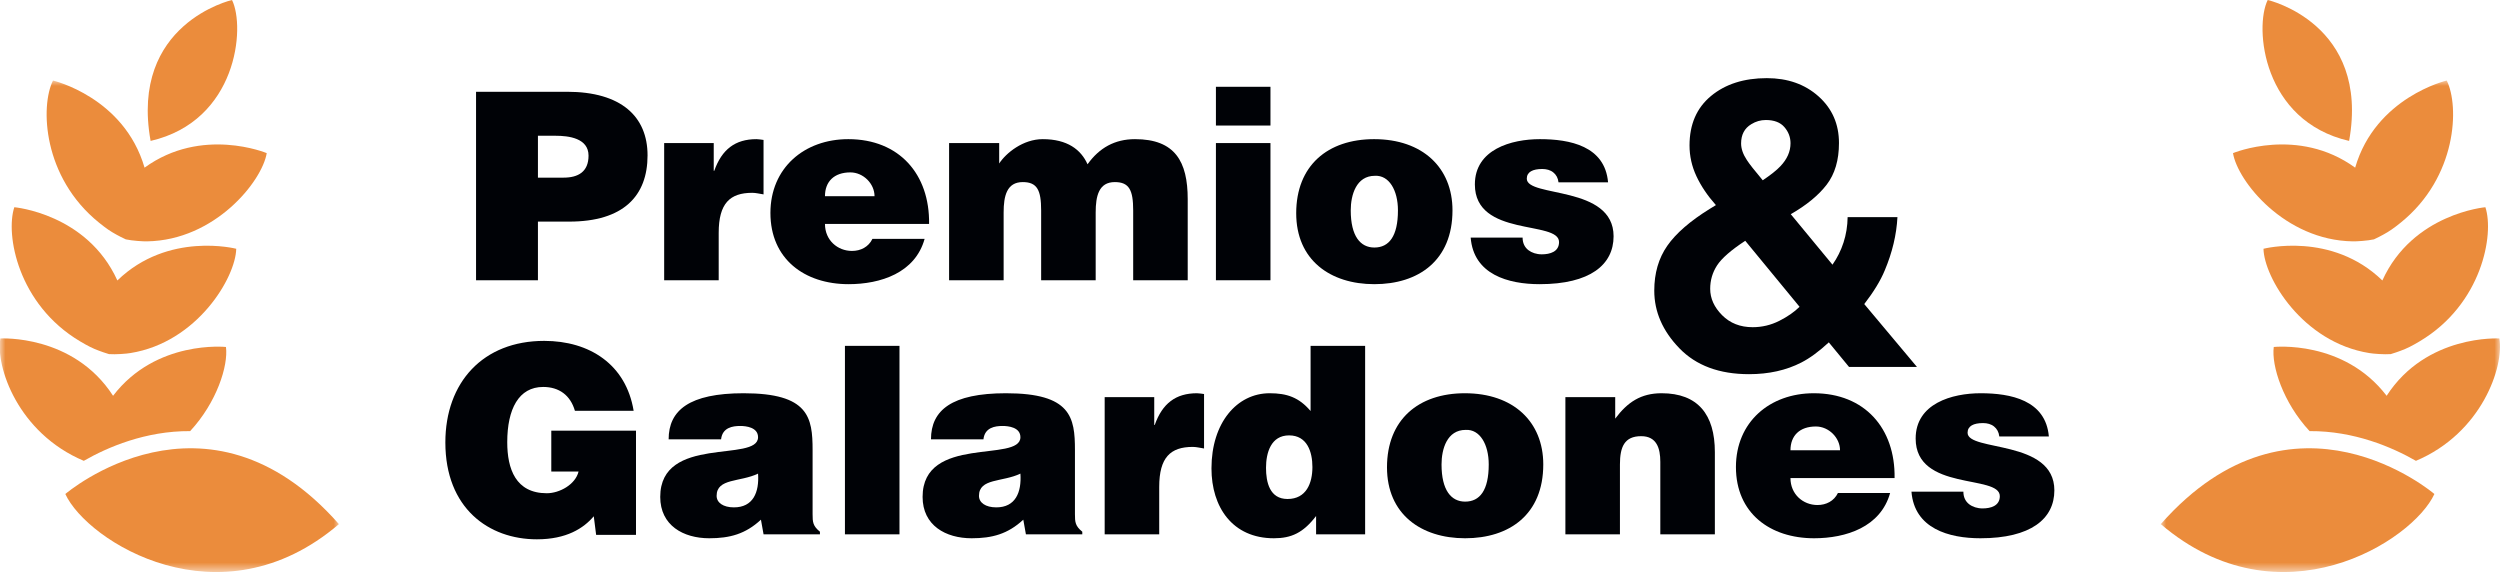
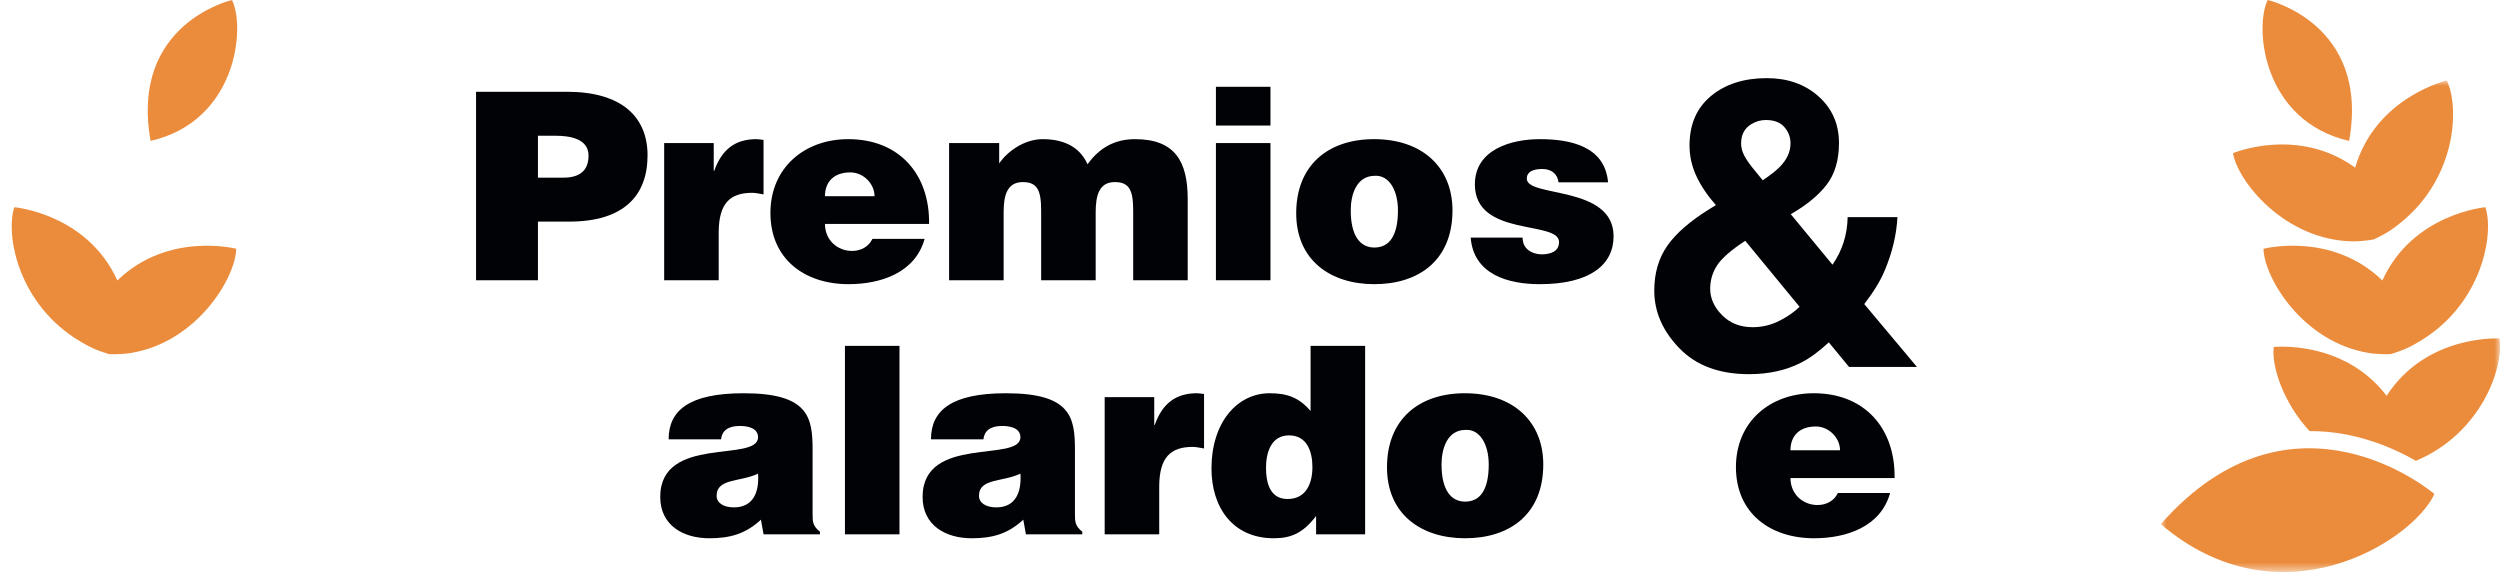
<svg xmlns="http://www.w3.org/2000/svg" xmlns:xlink="http://www.w3.org/1999/xlink" width="236px" height="54px" viewBox="0 0 236 54" version="1.1">
  <title>39192885-7A90-43D1-A63F-03FB086D666A</title>
  <defs>
    <polygon id="path-1" points="0 0 32.022 0 32.022 46.398 0 46.398" />
-     <polygon id="path-3" points="0 0 31.995 0 31.995 46.398 0 46.398" />
  </defs>
  <g id="Round_04" stroke="none" stroke-width="1" fill="none" fill-rule="evenodd">
    <g id="D---Areas-de-Actividad-Premios" transform="translate(-735, -357)">
      <g id="logo_premios_EA" transform="translate(735, 357)">
        <path d="M226.631,33.108 C226.375,33.206 226.078,33.308 225.686,33.428 C225.073,33.475 224.004,33.391 223.665,33.329 C217.34,32.315 213.726,26.177 213.674,23.484 C213.674,23.484 220.098,21.819 224.895,26.477 C227.757,20.159 234.621,19.562 234.621,19.562 C235.472,22.129 234.294,28.732 228.409,32.225 C227.666,32.667 227.227,32.887 226.631,33.108" id="Fill-1" fill="#EB8C3C" />
        <path d="M221.756,13.303 C213.589,11.42 212.792,2.579 214.073,0 C214.073,0 223.751,2.207 221.756,13.303" id="Fill-2" fill="#EB8C3C" />
        <g id="Group-7" transform="translate(203.978, 7.602)">
          <mask id="mask-2" fill="white">
            <use xlink:href="#path-1" />
          </mask>
          <g id="Clip-4" />
          <path d="M18.349,8.225 C20.284,1.565 26.993,0 26.993,0 C28.201,2.42 27.974,9.123 22.646,13.417 C21.974,13.959 21.57,14.239 21.012,14.542 C20.773,14.675 20.493,14.819 20.123,14.993 C19.522,15.128 18.451,15.194 18.107,15.182 C11.703,15.076 7.251,9.513 6.817,6.853 C6.817,6.853 12.938,4.294 18.349,8.225" id="Fill-3" fill="#EB8C3C" mask="url(#mask-2)" />
          <path d="M25.829,39.032 C23.785,43.495 11.23,51.471 0,41.875 C12.553,27.637 25.829,39.032 25.829,39.032" id="Fill-5" fill="#EB8C3C" mask="url(#mask-2)" />
          <path d="M24.086,35.901 C21.842,34.614 18.255,33.069 14.046,33.095 C11.529,30.381 10.436,26.915 10.664,25.153 C10.664,25.153 17.264,24.449 21.321,29.761 C25.084,23.933 31.962,24.351 31.962,24.351 C32.421,26.995 30.313,33.274 24.086,35.901" id="Fill-6" fill="#EB8C3C" mask="url(#mask-2)" />
        </g>
        <path d="M9.343,33.108 C9.599,33.206 9.896,33.308 10.287,33.428 C10.901,33.475 11.97,33.391 12.309,33.329 C18.634,32.315 22.248,26.177 22.3,23.484 C22.3,23.484 15.876,21.819 11.079,26.477 C8.217,20.159 1.352,19.562 1.352,19.562 C0.502,22.129 1.68,28.732 7.564,32.225 C8.308,32.667 8.747,32.887 9.343,33.108" id="Fill-8" fill="#EB8C3C" />
        <path d="M14.217,13.303 C22.385,11.42 23.182,2.579 21.901,0 C21.901,0 12.222,2.207 14.217,13.303" id="Fill-9" fill="#EB8C3C" />
        <g id="Group-14" transform="translate(0, 7.602)">
          <mask id="mask-4" fill="white">
            <use xlink:href="#path-3" />
          </mask>
          <g id="Clip-11" />
-           <path d="M13.646,8.225 C11.712,1.565 5.003,0 5.003,0 C3.795,2.42 4.022,9.123 9.349,13.417 C10.022,13.959 10.425,14.239 10.983,14.542 C11.222,14.675 11.502,14.819 11.873,14.993 C12.474,15.128 13.544,15.194 13.889,15.182 C20.293,15.076 24.744,9.513 25.179,6.853 C25.179,6.853 19.057,4.294 13.646,8.225" id="Fill-10" fill="#EB8C3C" mask="url(#mask-4)" />
          <path d="M6.167,39.032 C8.21,43.495 20.766,51.471 31.995,41.875 C19.443,27.637 6.167,39.032 6.167,39.032" id="Fill-12" fill="#EB8C3C" mask="url(#mask-4)" />
          <path d="M7.91,35.901 C10.154,34.614 13.74,33.069 17.95,33.095 C20.466,30.381 21.56,26.915 21.331,25.153 C21.331,25.153 14.732,24.449 10.674,29.761 C6.912,23.933 0.034,24.351 0.034,24.351 C-0.426,26.995 1.683,33.274 7.91,35.901" id="Fill-13" fill="#EB8C3C" mask="url(#mask-4)" />
        </g>
        <path d="M53.207,16.769 C54.568,16.769 55.558,16.225 55.558,14.692 C55.558,13.037 53.678,12.815 52.44,12.815 L50.781,12.815 L50.781,16.769 L53.207,16.769 Z M44.939,26.455 L44.939,8.663 L53.529,8.663 C58.653,8.663 61.129,11.01 61.129,14.668 C61.129,18.498 58.851,20.92 53.727,20.92 L50.781,20.92 L50.781,26.455 L44.939,26.455 L44.939,26.455 Z" id="Fill-15" fill="#000206" />
        <path d="M62.697,13.506 L67.376,13.506 L67.376,16.126 L67.425,16.126 C68.142,14.1 69.405,13.136 71.41,13.136 C71.632,13.136 71.855,13.185 72.078,13.209 L72.078,18.351 C71.732,18.3 71.36,18.202 71.014,18.202 C68.909,18.202 67.845,19.191 67.845,21.982 L67.845,26.455 L62.697,26.455 L62.697,13.506" id="Fill-16" fill="#000206" />
        <path d="M82.556,18.523 C82.556,17.336 81.492,16.274 80.278,16.274 C78.743,16.274 77.877,17.139 77.877,18.523 L82.556,18.523 Z M77.877,21.142 C77.877,22.675 79.065,23.688 80.426,23.688 C81.244,23.688 81.986,23.318 82.357,22.551 L87.283,22.551 C86.393,25.763 83.125,26.826 80.105,26.826 C75.947,26.826 72.728,24.453 72.728,20.104 C72.728,15.854 75.921,13.136 80.08,13.136 C84.883,13.136 87.778,16.447 87.705,21.142 L77.877,21.142 L77.877,21.142 Z" id="Fill-17" fill="#000206" />
        <path d="M89.594,13.506 L94.323,13.506 L94.323,15.434 C94.966,14.446 96.575,13.136 98.432,13.136 C100.759,13.136 102.046,14.124 102.664,15.508 C103.779,13.951 105.239,13.136 107.145,13.136 C110.932,13.136 112.12,15.261 112.12,18.795 L112.12,26.455 L106.972,26.455 L106.972,19.858 C106.972,17.954 106.601,17.189 105.239,17.189 C103.729,17.189 103.432,18.498 103.432,20.055 L103.432,26.455 L98.284,26.455 L98.284,19.858 C98.284,17.954 97.912,17.189 96.55,17.189 C95.041,17.189 94.743,18.498 94.743,20.055 L94.743,26.455 L89.594,26.455 L89.594,13.506" id="Fill-18" fill="#000206" />
        <path d="M114.783,26.456 L119.932,26.456 L119.932,13.506 L114.783,13.506 L114.783,26.456 Z M114.783,11.851 L119.932,11.851 L119.932,8.193 L114.783,8.193 L114.783,11.851 Z" id="Fill-19" fill="#000206" />
        <path d="M127.51,19.858 C127.51,22.304 128.425,23.367 129.738,23.367 C131.125,23.367 131.966,22.304 131.966,19.858 C131.966,17.954 131.125,16.521 129.787,16.596 C128.031,16.596 127.51,18.4 127.51,19.858 Z M129.714,13.136 C134.293,13.136 137.115,15.829 137.115,19.858 C137.115,24.602 133.897,26.826 129.738,26.826 C125.58,26.826 122.362,24.553 122.362,20.129 C122.362,15.632 125.332,13.136 129.714,13.136 L129.714,13.136 Z" id="Fill-20" fill="#000206" />
        <path d="M143.733,22.427 C143.733,22.946 143.93,23.342 144.277,23.613 C144.599,23.861 145.045,24.009 145.54,24.009 C146.332,24.009 147.174,23.762 147.174,22.848 C147.174,20.772 139.228,22.427 139.228,17.411 C139.228,14.1 142.669,13.136 145.367,13.136 C148.188,13.136 151.506,13.778 151.802,17.214 L147.124,17.214 C147.075,16.793 146.902,16.496 146.629,16.274 C146.357,16.052 145.985,15.953 145.589,15.953 C144.698,15.953 144.129,16.225 144.129,16.868 C144.129,18.671 152.322,17.46 152.322,22.304 C152.322,24.998 150.095,26.826 145.342,26.826 C142.371,26.826 139.104,25.912 138.832,22.427 L143.733,22.427" id="Fill-21" fill="#000206" />
        <path d="M164.901,15.104 C165.131,15.464 165.632,16.102 166.404,17.02 C167.175,16.499 167.727,16.059 168.062,15.7 C168.704,15.031 169.025,14.305 169.025,13.523 C169.025,12.954 168.833,12.445 168.447,11.999 C168.062,11.552 167.477,11.329 166.694,11.329 C166.205,11.329 165.748,11.46 165.325,11.721 C164.682,12.105 164.36,12.713 164.36,13.543 C164.36,14.039 164.54,14.559 164.901,15.104 Z M162.568,29.755 C163.317,30.51 164.279,30.887 165.452,30.887 C166.334,30.887 167.17,30.689 167.958,30.292 C168.746,29.893 169.386,29.45 169.878,28.961 L164.752,22.731 C163.411,23.61 162.524,24.385 162.091,25.053 C161.658,25.722 161.442,26.459 161.442,27.264 C161.442,28.169 161.817,28.999 162.568,29.755 Z M157.39,23.204 C158.208,22.029 159.546,20.866 161.405,19.715 L161.981,19.362 C161.188,18.47 160.575,17.56 160.141,16.631 C159.708,15.701 159.491,14.736 159.491,13.731 C159.491,11.738 160.167,10.18 161.522,9.059 C162.876,7.938 164.631,7.377 166.789,7.377 C168.757,7.377 170.385,7.95 171.67,9.098 C172.956,10.247 173.599,11.714 173.599,13.501 C173.599,15.114 173.213,16.423 172.442,17.428 C171.672,18.433 170.54,19.363 169.049,20.22 L172.986,24.986 C173.438,24.343 173.786,23.644 174.03,22.89 C174.275,22.135 174.404,21.337 174.416,20.497 L179.119,20.497 C179.032,22.159 178.631,23.841 177.914,25.54 C177.518,26.496 176.876,27.55 175.986,28.704 L180.959,34.636 L174.546,34.636 L172.64,32.319 C171.713,33.177 170.849,33.812 170.048,34.221 C168.62,34.956 166.973,35.322 165.106,35.322 C162.301,35.322 160.108,34.506 158.53,32.873 C156.952,31.24 156.163,29.428 156.163,27.436 C156.163,25.789 156.572,24.379 157.39,23.204 L157.39,23.204 Z" id="Fill-22" fill="#000206" />
-         <path d="M60.038,50.491 L56.275,50.491 L56.052,48.736 C55.086,49.873 53.478,50.911 50.681,50.911 C46.127,50.911 42.042,47.97 42.042,41.768 C42.042,36.084 45.606,32.179 51.374,32.179 C55.656,32.179 59.097,34.404 59.815,38.777 L54.271,38.777 C53.849,37.319 52.785,36.528 51.275,36.528 C48.972,36.528 47.884,38.605 47.884,41.743 C47.884,44.263 48.676,46.562 51.622,46.562 C52.81,46.562 54.32,45.746 54.617,44.51 L52.042,44.51 L52.042,40.655 L60.038,40.655 L60.038,50.491" id="Fill-23" fill="#000206" />
        <path d="M71.56,44.709 C69.877,45.524 67.649,45.128 67.649,46.808 C67.649,47.451 68.267,47.896 69.282,47.896 C71.089,47.896 71.684,46.488 71.56,44.709 Z M72.08,50.441 L71.832,49.057 C70.372,50.416 68.886,50.812 66.955,50.812 C64.505,50.812 62.326,49.601 62.326,46.908 C62.326,41.026 71.56,43.695 71.56,41.273 C71.56,40.334 70.421,40.211 69.877,40.211 C69.159,40.211 68.193,40.359 68.07,41.471 L63.119,41.471 C63.119,38.728 65.075,37.122 70.198,37.122 C76.337,37.122 76.709,39.396 76.709,42.484 L76.709,48.539 C76.709,49.281 76.733,49.651 77.402,50.194 L77.402,50.441 L72.08,50.441 L72.08,50.441 Z" id="Fill-24" fill="#000206" />
        <polygon id="Fill-25" fill="#000206" points="79.762 50.441 84.911 50.441 84.911 32.649 79.762 32.649" />
        <path d="M96.327,44.709 C94.643,45.524 92.415,45.128 92.415,46.808 C92.415,47.451 93.034,47.896 94.049,47.896 C95.856,47.896 96.45,46.488 96.327,44.709 Z M96.846,50.441 L96.599,49.057 C95.138,50.416 93.653,50.812 91.722,50.812 C89.272,50.812 87.093,49.601 87.093,46.908 C87.093,41.026 96.327,43.695 96.327,41.273 C96.327,40.334 95.188,40.211 94.643,40.211 C93.925,40.211 92.959,40.359 92.837,41.471 L87.885,41.471 C87.885,38.728 89.84,37.122 94.965,37.122 C101.103,37.122 101.475,39.396 101.475,42.484 L101.475,48.539 C101.475,49.281 101.499,49.651 102.168,50.194 L102.168,50.441 L96.846,50.441 L96.846,50.441 Z" id="Fill-26" fill="#000206" />
        <path d="M104.281,37.492 L108.96,37.492 L108.96,40.112 L109.009,40.112 C109.727,38.086 110.99,37.122 112.994,37.122 C113.217,37.122 113.44,37.171 113.662,37.195 L113.662,42.337 C113.317,42.286 112.945,42.188 112.598,42.188 C110.494,42.188 109.43,43.177 109.43,45.968 L109.43,50.441 L104.281,50.441 L104.281,37.492" id="Fill-27" fill="#000206" />
        <path d="M123.892,44.09 C123.892,42.657 123.398,41.1 121.689,41.1 C119.981,41.1 119.512,42.731 119.512,44.165 C119.512,45.524 119.857,47.105 121.541,47.105 C123.323,47.105 123.892,45.598 123.892,44.09 Z M124.239,50.441 L124.239,48.712 C123.026,50.294 121.912,50.812 120.253,50.812 C116.343,50.812 114.363,47.872 114.363,44.214 C114.363,39.914 116.763,37.122 119.857,37.122 C121.492,37.122 122.63,37.517 123.719,38.802 L123.719,32.649 L128.868,32.649 L128.868,50.441 L124.239,50.441 L124.239,50.441 Z" id="Fill-28" fill="#000206" />
        <path d="M136.081,43.844 C136.081,46.29 136.997,47.353 138.308,47.353 C139.695,47.353 140.536,46.29 140.536,43.844 C140.536,41.94 139.695,40.508 138.358,40.582 C136.6,40.582 136.081,42.386 136.081,43.844 Z M138.284,37.122 C142.863,37.122 145.685,39.815 145.685,43.844 C145.685,48.588 142.467,50.812 138.308,50.812 C134.15,50.812 130.932,48.539 130.932,44.115 C130.932,39.618 133.902,37.122 138.284,37.122 L138.284,37.122 Z" id="Fill-29" fill="#000206" />
-         <path d="M147.773,37.492 L152.476,37.492 L152.476,39.519 C153.639,37.962 154.902,37.122 156.857,37.122 C160.274,37.122 161.883,39.123 161.883,42.681 L161.883,50.441 L156.734,50.441 L156.734,43.596 C156.734,42.312 156.388,41.175 154.928,41.175 C153.343,41.175 152.922,42.188 152.922,43.844 L152.922,50.441 L147.773,50.441 L147.773,37.492" id="Fill-30" fill="#000206" />
        <path d="M173.699,42.508 C173.699,41.323 172.635,40.26 171.422,40.26 C169.887,40.26 169.02,41.125 169.02,42.508 L173.699,42.508 Z M169.02,45.128 C169.02,46.661 170.209,47.674 171.57,47.674 C172.388,47.674 173.13,47.303 173.501,46.537 L178.427,46.537 C177.536,49.749 174.269,50.812 171.249,50.812 C167.091,50.812 163.872,48.439 163.872,44.09 C163.872,39.84 167.065,37.122 171.224,37.122 C176.027,37.122 178.922,40.433 178.848,45.128 L169.02,45.128 L169.02,45.128 Z" id="Fill-31" fill="#000206" />
-         <path d="M185.343,46.413 C185.343,46.932 185.54,47.328 185.887,47.599 C186.209,47.847 186.655,47.995 187.15,47.995 C187.941,47.995 188.783,47.748 188.783,46.834 C188.783,44.758 180.838,46.413 180.838,41.397 C180.838,38.086 184.279,37.122 186.976,37.122 C189.798,37.122 193.116,37.764 193.412,41.2 L188.734,41.2 C188.684,40.779 188.511,40.482 188.239,40.26 C187.967,40.037 187.595,39.939 187.199,39.939 C186.308,39.939 185.739,40.211 185.739,40.853 C185.739,42.657 193.932,41.446 193.932,46.29 C193.932,48.984 191.704,50.812 186.951,50.812 C183.981,50.812 180.714,49.898 180.442,46.413 L185.343,46.413" id="Fill-32" fill="#000206" />
      </g>
    </g>
  </g>
</svg>